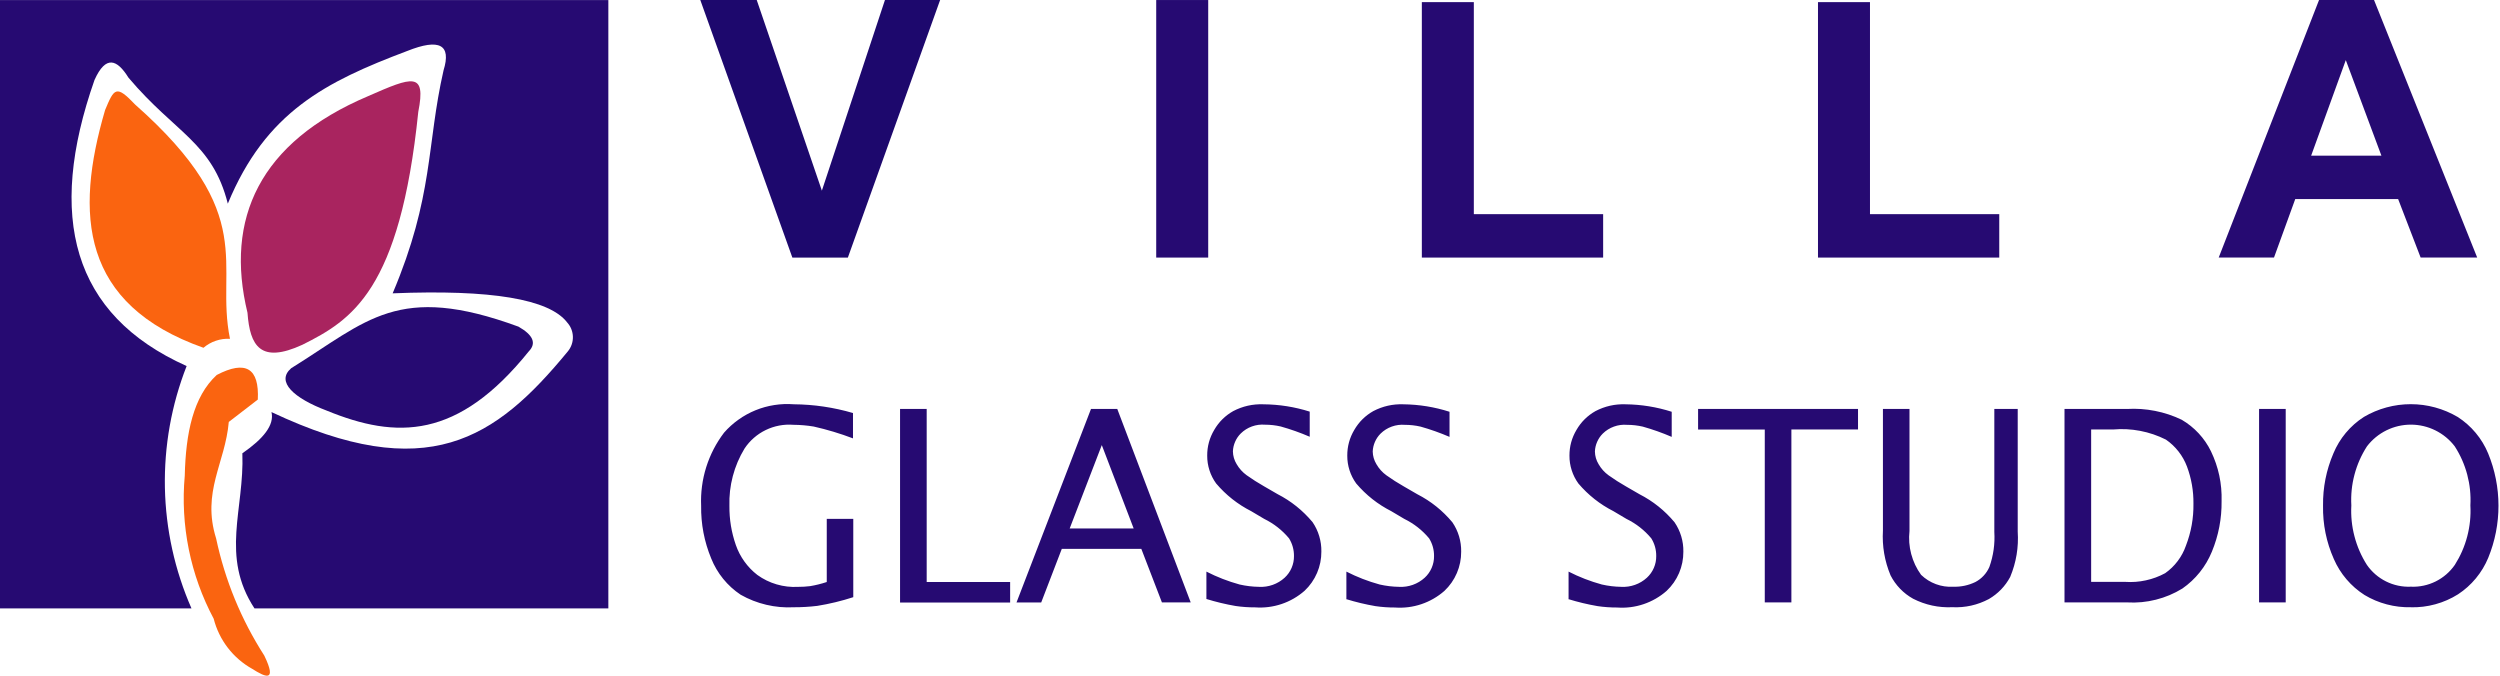
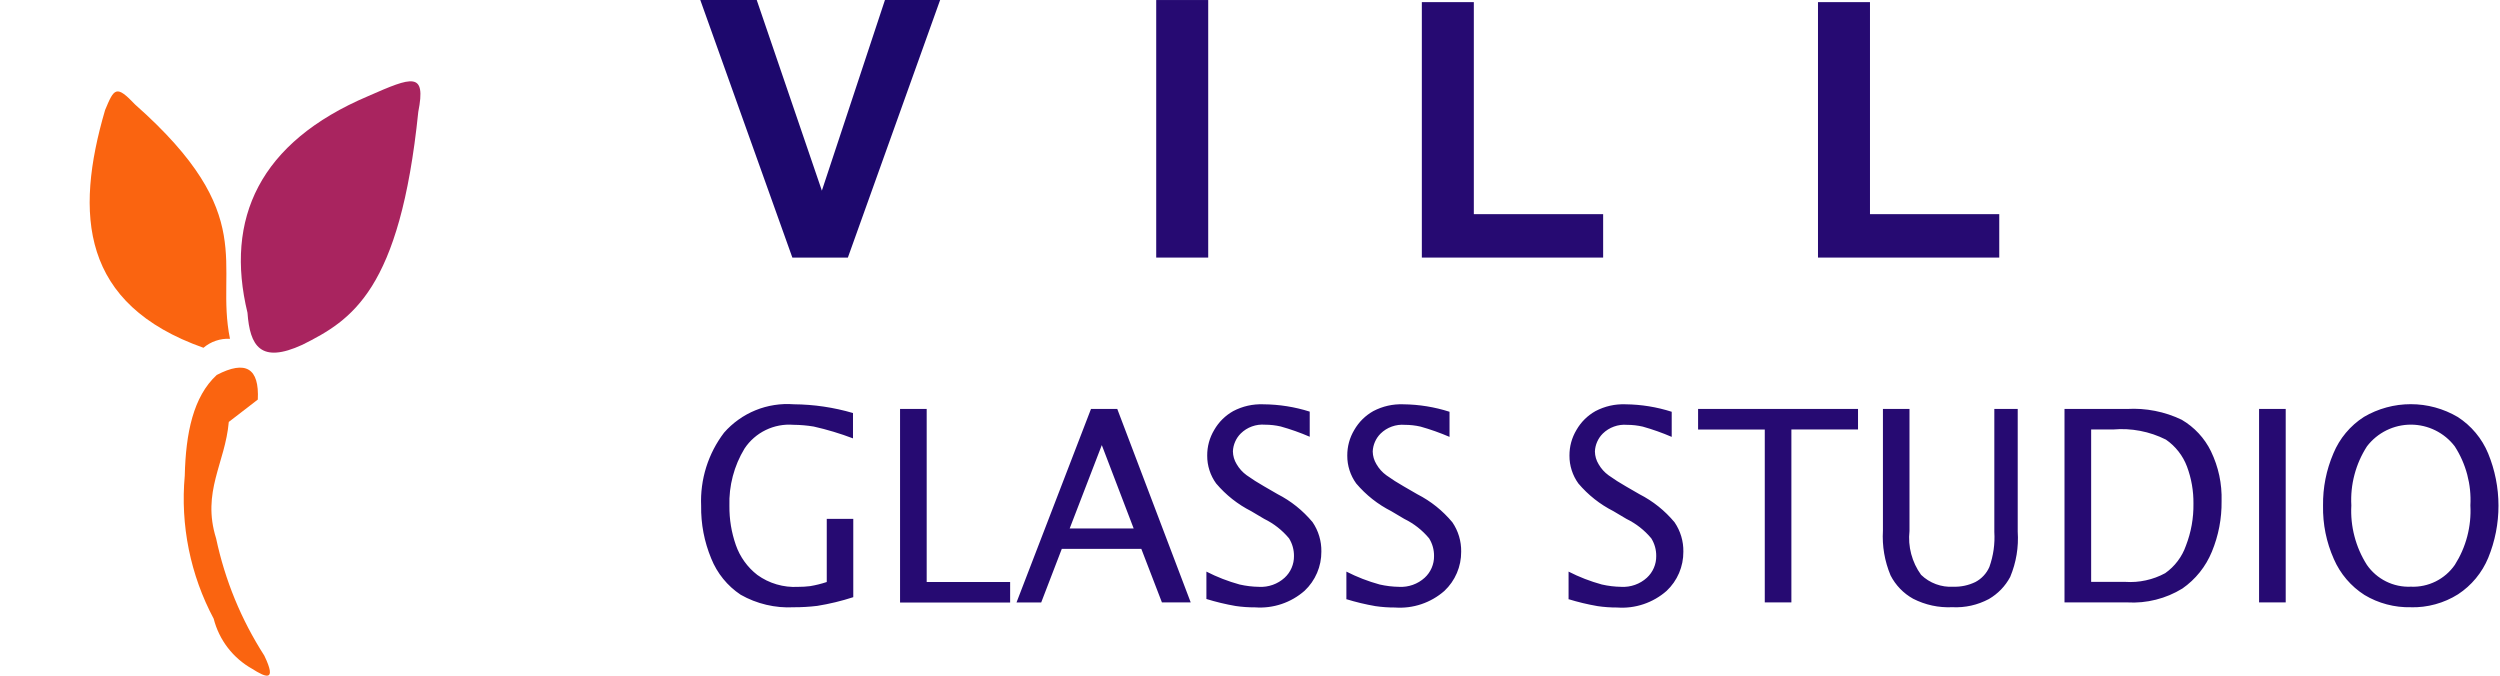
<svg xmlns="http://www.w3.org/2000/svg" width="222" height="60" viewBox="0 0 222 60" fill="none">
-   <path fill-rule="evenodd" clip-rule="evenodd" d="M17.003 54.026H0V0.006H54.021V54.026H22.598C19.551 49.37 21.711 45.247 21.522 40.251C23.391 38.965 24.382 37.736 24.106 36.592C37.937 43.117 43.981 39.032 50.417 31.211C50.492 31.121 50.559 31.024 50.617 30.922C50.675 30.82 50.724 30.713 50.763 30.602C50.802 30.491 50.83 30.378 50.849 30.262C50.867 30.146 50.875 30.029 50.873 29.911C50.87 29.794 50.858 29.677 50.834 29.562C50.811 29.447 50.778 29.335 50.734 29.226C50.69 29.116 50.638 29.012 50.575 28.912C50.513 28.812 50.442 28.719 50.363 28.632C48.771 26.555 43.606 25.694 34.868 26.048C38.525 17.413 37.869 12.903 39.387 6.249C40.097 3.96 39.022 3.386 36.16 4.527C28.92 7.258 23.593 9.941 20.23 18.084C18.851 12.643 15.593 11.854 11.406 6.893C10.401 5.277 9.398 4.866 8.393 7.1C4.133 19.243 6.399 27.945 16.573 32.505C16.237 33.362 15.944 34.235 15.693 35.121C15.443 36.008 15.237 36.904 15.075 37.811C14.913 38.718 14.796 39.631 14.724 40.549C14.652 41.468 14.625 42.387 14.643 43.308C14.662 44.229 14.725 45.147 14.834 46.062C14.943 46.977 15.096 47.884 15.294 48.783C15.492 49.683 15.734 50.571 16.02 51.447C16.305 52.322 16.633 53.182 17.003 54.026Z" fill="#260A72" />
-   <path fill-rule="evenodd" clip-rule="evenodd" d="M25.855 32.7C32.625 28.501 35.321 25.072 46.042 29.007C47.327 29.741 47.668 30.472 46.953 31.205C40.664 39.021 35.234 39.013 28.999 36.457C26.106 35.362 24.474 33.9 25.855 32.7Z" fill="#260A72" />
  <path fill-rule="evenodd" clip-rule="evenodd" d="M21.977 27.774C19.958 19.438 23.015 12.637 32.695 8.535C36.629 6.804 37.854 6.338 37.144 9.929C35.514 25.82 31.227 28.424 26.853 30.615C23.138 32.322 22.191 30.731 21.977 27.774Z" fill="#A9245F" />
  <path fill-rule="evenodd" clip-rule="evenodd" d="M18.068 30.883C18.395 30.604 18.762 30.396 19.169 30.259C19.576 30.121 19.994 30.063 20.423 30.085C19.063 23.44 23.105 19.114 12.01 9.293C10.313 7.507 10.141 7.829 9.331 9.775C6.614 19.058 7.192 27.03 18.068 30.883Z" fill="#FA6410" />
  <path fill-rule="evenodd" clip-rule="evenodd" d="M22.889 35.485L20.316 37.468C20 41.129 17.894 43.667 19.19 47.81C19.985 51.538 21.411 55.006 23.468 58.215C24.654 60.671 23.508 60.096 22.397 59.394C21.975 59.159 21.582 58.883 21.217 58.568C20.852 58.253 20.522 57.904 20.228 57.521C19.934 57.138 19.681 56.73 19.471 56.296C19.26 55.862 19.095 55.411 18.976 54.944C18.46 53.976 18.017 52.976 17.646 51.943C17.276 50.911 16.982 49.857 16.764 48.782C16.547 47.707 16.408 46.621 16.348 45.526C16.288 44.431 16.308 43.337 16.407 42.245C16.494 38.463 17.159 35.219 19.248 33.296C21.821 31.956 23.036 32.688 22.893 35.493L22.889 35.485Z" fill="#FA6410" />
-   <path fill-rule="evenodd" clip-rule="evenodd" d="M211.47 13.825L208.307 5.337L205.229 13.825H211.47ZM219.985 22.871H214.953L212.955 17.679H203.817L201.931 22.871H197.021L205.931 0H210.814L219.975 22.871H219.985Z" fill="#260A72" />
  <path fill-rule="evenodd" clip-rule="evenodd" d="M161.437 22.873V0.189H166.054V19.017H177.534V22.873H161.437Z" fill="#260A72" />
  <path fill-rule="evenodd" clip-rule="evenodd" d="M126.259 22.873V0.189H130.876V19.017H142.359V22.873H126.259Z" fill="#260A72" />
  <path fill-rule="evenodd" clip-rule="evenodd" d="M102.672 0.002V22.873H107.289V0.002H102.672Z" fill="#260A72" />
  <path fill-rule="evenodd" clip-rule="evenodd" d="M70.361 22.873L62.187 0.002H67.198L72.982 16.93L78.583 0.002H83.482L75.291 22.873H70.361Z" fill="#1D086D" />
  <path fill-rule="evenodd" clip-rule="evenodd" d="M75.771 53.029C74.727 53.368 73.662 53.626 72.579 53.801C71.883 53.885 71.186 53.926 70.485 53.924C69.662 53.968 68.849 53.895 68.047 53.705C67.245 53.516 66.486 53.218 65.769 52.811C65.18 52.419 64.664 51.95 64.218 51.401C63.773 50.852 63.419 50.25 63.156 49.594C62.536 48.093 62.238 46.531 62.261 44.907C62.236 44.328 62.262 43.752 62.338 43.177C62.413 42.602 62.538 42.039 62.711 41.486C62.885 40.933 63.105 40.4 63.37 39.885C63.637 39.37 63.946 38.883 64.296 38.421C64.678 37.985 65.106 37.599 65.578 37.263C66.05 36.926 66.555 36.649 67.092 36.43C67.629 36.211 68.184 36.057 68.757 35.968C69.329 35.878 69.905 35.856 70.483 35.9C72.274 35.915 74.028 36.174 75.746 36.677V38.928C74.608 38.495 73.445 38.145 72.257 37.877C71.662 37.778 71.063 37.727 70.46 37.723C70.037 37.689 69.617 37.711 69.199 37.789C68.782 37.868 68.382 38 68 38.185C67.617 38.37 67.266 38.602 66.946 38.882C66.626 39.161 66.349 39.478 66.114 39.832C65.648 40.599 65.301 41.416 65.073 42.283C64.844 43.151 64.744 44.033 64.772 44.93C64.761 46.117 64.951 47.272 65.341 48.394C65.524 48.921 65.778 49.411 66.104 49.864C66.429 50.317 66.812 50.715 67.254 51.056C67.777 51.433 68.348 51.712 68.966 51.893C69.584 52.074 70.216 52.148 70.859 52.113C71.221 52.115 71.581 52.093 71.939 52.049C72.441 51.965 72.933 51.843 73.416 51.683V46.076H75.771V53.029ZM79.925 53.496V36.316H82.29V51.683H89.7V53.507H79.92L79.925 53.496ZM90.267 53.496L96.88 36.316H99.214L105.735 53.494H103.179L101.349 48.738H94.288L92.46 53.496H90.263H90.267ZM94.992 46.928H100.67L97.84 39.524L94.988 46.928H94.992ZM107.129 53.172V50.759C108.071 51.241 109.052 51.622 110.072 51.903C110.641 52.033 111.217 52.102 111.8 52.111C112.218 52.134 112.624 52.075 113.018 51.935C113.412 51.795 113.764 51.585 114.074 51.303C114.343 51.055 114.55 50.763 114.695 50.427C114.839 50.091 114.909 49.74 114.905 49.374C114.908 48.81 114.762 48.287 114.467 47.806C113.854 47.074 113.12 46.498 112.263 46.078L111.108 45.393C109.905 44.781 108.867 43.961 107.993 42.932C107.733 42.573 107.534 42.182 107.399 41.76C107.264 41.337 107.197 40.904 107.2 40.461C107.197 39.642 107.404 38.88 107.823 38.176C108.234 37.466 108.797 36.909 109.511 36.505C110.349 36.069 111.239 35.868 112.182 35.902C113.588 35.912 114.962 36.129 116.303 36.552V38.783C115.465 38.421 114.607 38.117 113.729 37.871C113.271 37.766 112.806 37.713 112.336 37.713C111.937 37.68 111.55 37.732 111.174 37.867C110.798 38.003 110.468 38.21 110.182 38.49C109.97 38.701 109.803 38.944 109.683 39.218C109.562 39.493 109.495 39.779 109.482 40.079C109.49 40.486 109.6 40.864 109.812 41.213C110.039 41.604 110.335 41.933 110.701 42.199C111.196 42.551 111.708 42.878 112.236 43.177L113.441 43.875C114.648 44.494 115.686 45.325 116.556 46.367C116.818 46.751 117.015 47.166 117.148 47.612C117.281 48.057 117.345 48.513 117.337 48.977C117.339 49.303 117.308 49.626 117.244 49.945C117.18 50.265 117.083 50.574 116.955 50.874C116.827 51.173 116.67 51.457 116.483 51.724C116.297 51.991 116.085 52.236 115.848 52.46C115.549 52.722 115.226 52.953 114.882 53.151C114.537 53.35 114.176 53.512 113.798 53.639C113.421 53.765 113.035 53.853 112.64 53.903C112.246 53.953 111.85 53.963 111.453 53.934C110.873 53.937 110.295 53.896 109.721 53.812C108.842 53.66 107.977 53.453 107.125 53.189L107.129 53.172ZM119.559 53.172V50.759C120.504 51.241 121.488 51.623 122.51 51.903C123.079 52.033 123.655 52.102 124.238 52.111C124.656 52.134 125.062 52.075 125.456 51.935C125.85 51.795 126.202 51.584 126.512 51.303C126.781 51.055 126.988 50.763 127.133 50.427C127.277 50.091 127.348 49.74 127.343 49.374C127.347 48.81 127.201 48.287 126.905 47.806C126.293 47.074 125.558 46.498 124.701 46.078L123.546 45.393C122.343 44.781 121.305 43.961 120.431 42.932C120.171 42.573 119.973 42.182 119.837 41.76C119.702 41.337 119.635 40.904 119.638 40.461C119.635 39.642 119.842 38.88 120.261 38.176C120.673 37.466 121.235 36.909 121.95 36.505C122.787 36.069 123.677 35.868 124.62 35.902C126.019 35.918 127.385 36.139 128.718 36.565V38.795C127.88 38.434 127.023 38.13 126.145 37.883C125.686 37.778 125.222 37.725 124.751 37.726C124.353 37.693 123.966 37.744 123.59 37.88C123.214 38.015 122.883 38.223 122.597 38.502C122.385 38.714 122.219 38.957 122.098 39.231C121.977 39.505 121.911 39.792 121.897 40.091C121.906 40.498 122.016 40.877 122.228 41.225C122.454 41.617 122.75 41.946 123.117 42.211C123.611 42.564 124.123 42.89 124.652 43.19L125.856 43.887C127.063 44.507 128.102 45.337 128.971 46.38C129.233 46.764 129.431 47.179 129.564 47.624C129.697 48.07 129.76 48.525 129.752 48.99C129.754 49.316 129.723 49.638 129.659 49.958C129.595 50.277 129.499 50.587 129.371 50.886C129.243 51.186 129.085 51.469 128.899 51.736C128.712 52.004 128.5 52.249 128.263 52.472C127.964 52.735 127.642 52.965 127.297 53.163C126.952 53.362 126.591 53.525 126.214 53.651C125.836 53.778 125.451 53.866 125.056 53.916C124.661 53.965 124.265 53.976 123.868 53.947C123.288 53.949 122.711 53.908 122.136 53.824C121.258 53.673 120.392 53.465 119.54 53.202L119.559 53.172ZM139.289 53.172V50.759C140.233 51.241 141.217 51.623 142.24 51.903C142.809 52.033 143.385 52.102 143.968 52.111C144.386 52.134 144.792 52.075 145.186 51.935C145.581 51.795 145.933 51.585 146.242 51.303C146.511 51.055 146.718 50.763 146.863 50.427C147.008 50.091 147.077 49.74 147.073 49.374C147.077 48.81 146.931 48.287 146.635 47.806C146.022 47.074 145.287 46.498 144.429 46.078L143.274 45.393C142.071 44.781 141.033 43.961 140.159 42.932C139.899 42.573 139.702 42.182 139.567 41.759C139.431 41.337 139.365 40.904 139.368 40.461C139.364 39.642 139.572 38.88 139.991 38.176C140.402 37.466 140.965 36.909 141.679 36.505C142.517 36.069 143.407 35.868 144.35 35.902C145.749 35.918 147.115 36.139 148.448 36.565V38.795C147.611 38.434 146.753 38.13 145.875 37.883C145.416 37.778 144.952 37.725 144.481 37.726C144.083 37.693 143.696 37.744 143.32 37.88C142.944 38.015 142.613 38.223 142.327 38.502C142.115 38.714 141.949 38.957 141.828 39.231C141.707 39.505 141.64 39.791 141.628 40.091C141.636 40.498 141.746 40.877 141.958 41.225C142.184 41.617 142.48 41.946 142.847 42.211C143.341 42.564 143.853 42.89 144.381 43.19L145.586 43.887C146.793 44.507 147.832 45.337 148.701 46.38C148.963 46.764 149.16 47.179 149.294 47.624C149.427 48.07 149.49 48.525 149.482 48.99C149.484 49.316 149.454 49.638 149.389 49.958C149.325 50.277 149.229 50.587 149.101 50.887C148.973 51.186 148.815 51.469 148.629 51.736C148.442 52.004 148.23 52.249 147.993 52.472C147.694 52.735 147.372 52.965 147.027 53.163C146.682 53.362 146.321 53.525 145.944 53.651C145.567 53.778 145.181 53.866 144.786 53.916C144.391 53.965 143.995 53.976 143.599 53.947C143.018 53.949 142.441 53.908 141.867 53.824C140.988 53.673 140.122 53.465 139.27 53.202L139.289 53.172ZM156.712 53.496V38.141H150.79V36.316H164.992V38.137H159.075V53.494H156.707L156.712 53.496ZM167.198 36.316H169.563V47.156C169.487 47.845 169.538 48.525 169.715 49.195C169.893 49.866 170.184 50.482 170.591 51.044C170.973 51.412 171.413 51.689 171.911 51.873C172.409 52.057 172.923 52.133 173.453 52.101C174.139 52.121 174.792 51.982 175.412 51.685C175.689 51.539 175.935 51.351 176.148 51.121C176.362 50.892 176.532 50.633 176.657 50.346C177.015 49.337 177.161 48.299 177.096 47.231V36.316H179.173V47.202C179.265 48.598 179.042 49.943 178.504 51.235C178.056 52.065 177.425 52.718 176.612 53.195C175.596 53.731 174.515 53.973 173.368 53.92C172.141 53.973 170.98 53.723 169.885 53.168C169.455 52.929 169.07 52.633 168.728 52.279C168.387 51.925 168.104 51.529 167.881 51.092C167.352 49.82 167.126 48.496 167.204 47.121V36.316H167.198ZM183.328 53.494V36.316H188.871C189.71 36.267 190.541 36.323 191.365 36.486C192.19 36.648 192.98 36.911 193.737 37.275C194.298 37.603 194.8 38.006 195.242 38.482C195.684 38.958 196.048 39.488 196.333 40.072C197.005 41.471 197.319 42.947 197.277 44.498C197.295 46.054 197.007 47.551 196.415 48.99C196.144 49.65 195.787 50.259 195.341 50.816C194.895 51.373 194.379 51.855 193.793 52.263C193.061 52.712 192.277 53.043 191.443 53.252C190.61 53.463 189.763 53.543 188.905 53.494H183.328ZM185.694 51.671H188.726C189.341 51.712 189.95 51.667 190.552 51.535C191.155 51.404 191.727 51.192 192.269 50.898C192.696 50.597 193.067 50.238 193.381 49.82C193.696 49.403 193.939 48.947 194.111 48.454C194.573 47.256 194.795 46.014 194.778 44.73C194.791 43.595 194.6 42.495 194.205 41.431C194.022 40.946 193.772 40.5 193.453 40.092C193.134 39.684 192.762 39.332 192.335 39.038C191.61 38.673 190.848 38.414 190.049 38.261C189.251 38.108 188.447 38.067 187.638 38.139H185.694V51.683V51.671ZM200.605 53.494V36.316H202.971V53.494H200.605ZM214.084 53.922C213.36 53.939 212.647 53.855 211.947 53.669C211.246 53.484 210.585 53.205 209.964 52.832C209.363 52.447 208.831 51.984 208.368 51.441C207.906 50.898 207.532 50.3 207.247 49.646C206.578 48.136 206.257 46.555 206.286 44.903C206.266 43.291 206.572 41.744 207.206 40.261C207.481 39.598 207.849 38.99 208.309 38.439C208.77 37.888 209.302 37.417 209.906 37.028C210.22 36.843 210.546 36.679 210.882 36.537C211.218 36.395 211.563 36.276 211.915 36.18C212.267 36.084 212.624 36.012 212.986 35.963C213.347 35.915 213.711 35.891 214.076 35.891C214.441 35.891 214.804 35.915 215.166 35.963C215.528 36.012 215.885 36.084 216.237 36.18C216.589 36.276 216.934 36.395 217.27 36.537C217.606 36.679 217.932 36.843 218.246 37.028C218.85 37.417 219.382 37.888 219.842 38.439C220.303 38.991 220.671 39.598 220.946 40.261C221.249 40.996 221.477 41.754 221.632 42.534C221.786 43.313 221.864 44.101 221.865 44.896C221.866 45.691 221.79 46.478 221.637 47.258C221.484 48.038 221.257 48.796 220.956 49.532C220.682 50.194 220.316 50.801 219.859 51.354C219.402 51.907 218.875 52.38 218.275 52.773C217.646 53.169 216.972 53.464 216.255 53.66C215.539 53.857 214.809 53.945 214.066 53.926L214.084 53.922ZM214.084 52.098C214.465 52.115 214.842 52.084 215.214 52.005C215.587 51.926 215.944 51.802 216.286 51.633C216.627 51.463 216.942 51.254 217.23 51.005C217.519 50.755 217.772 50.474 217.989 50.161C218.488 49.374 218.856 48.53 219.092 47.628C219.327 46.727 219.42 45.81 219.37 44.88C219.421 43.953 219.327 43.042 219.09 42.145C218.852 41.248 218.482 40.41 217.978 39.63C217.864 39.481 217.742 39.339 217.612 39.204C217.481 39.069 217.344 38.942 217.199 38.823C217.054 38.704 216.902 38.593 216.744 38.492C216.587 38.39 216.424 38.298 216.255 38.215C216.087 38.132 215.915 38.059 215.738 37.995C215.562 37.932 215.382 37.879 215.199 37.836C215.016 37.794 214.832 37.762 214.645 37.74C214.459 37.719 214.272 37.708 214.084 37.708C213.897 37.708 213.71 37.719 213.523 37.74C213.337 37.762 213.152 37.794 212.969 37.836C212.787 37.879 212.607 37.932 212.43 37.995C212.254 38.059 212.081 38.132 211.913 38.215C211.745 38.298 211.582 38.39 211.424 38.492C211.267 38.593 211.115 38.704 210.97 38.823C210.825 38.942 210.688 39.069 210.557 39.204C210.427 39.339 210.304 39.481 210.19 39.63C209.687 40.41 209.316 41.248 209.079 42.145C208.841 43.042 208.748 43.953 208.799 44.88C208.748 45.81 208.841 46.727 209.077 47.628C209.313 48.53 209.68 49.374 210.18 50.161C210.397 50.474 210.65 50.755 210.938 51.005C211.226 51.254 211.541 51.463 211.883 51.633C212.224 51.802 212.581 51.926 212.954 52.005C213.327 52.084 213.703 52.115 214.084 52.098Z" fill="#260A72" />
</svg>